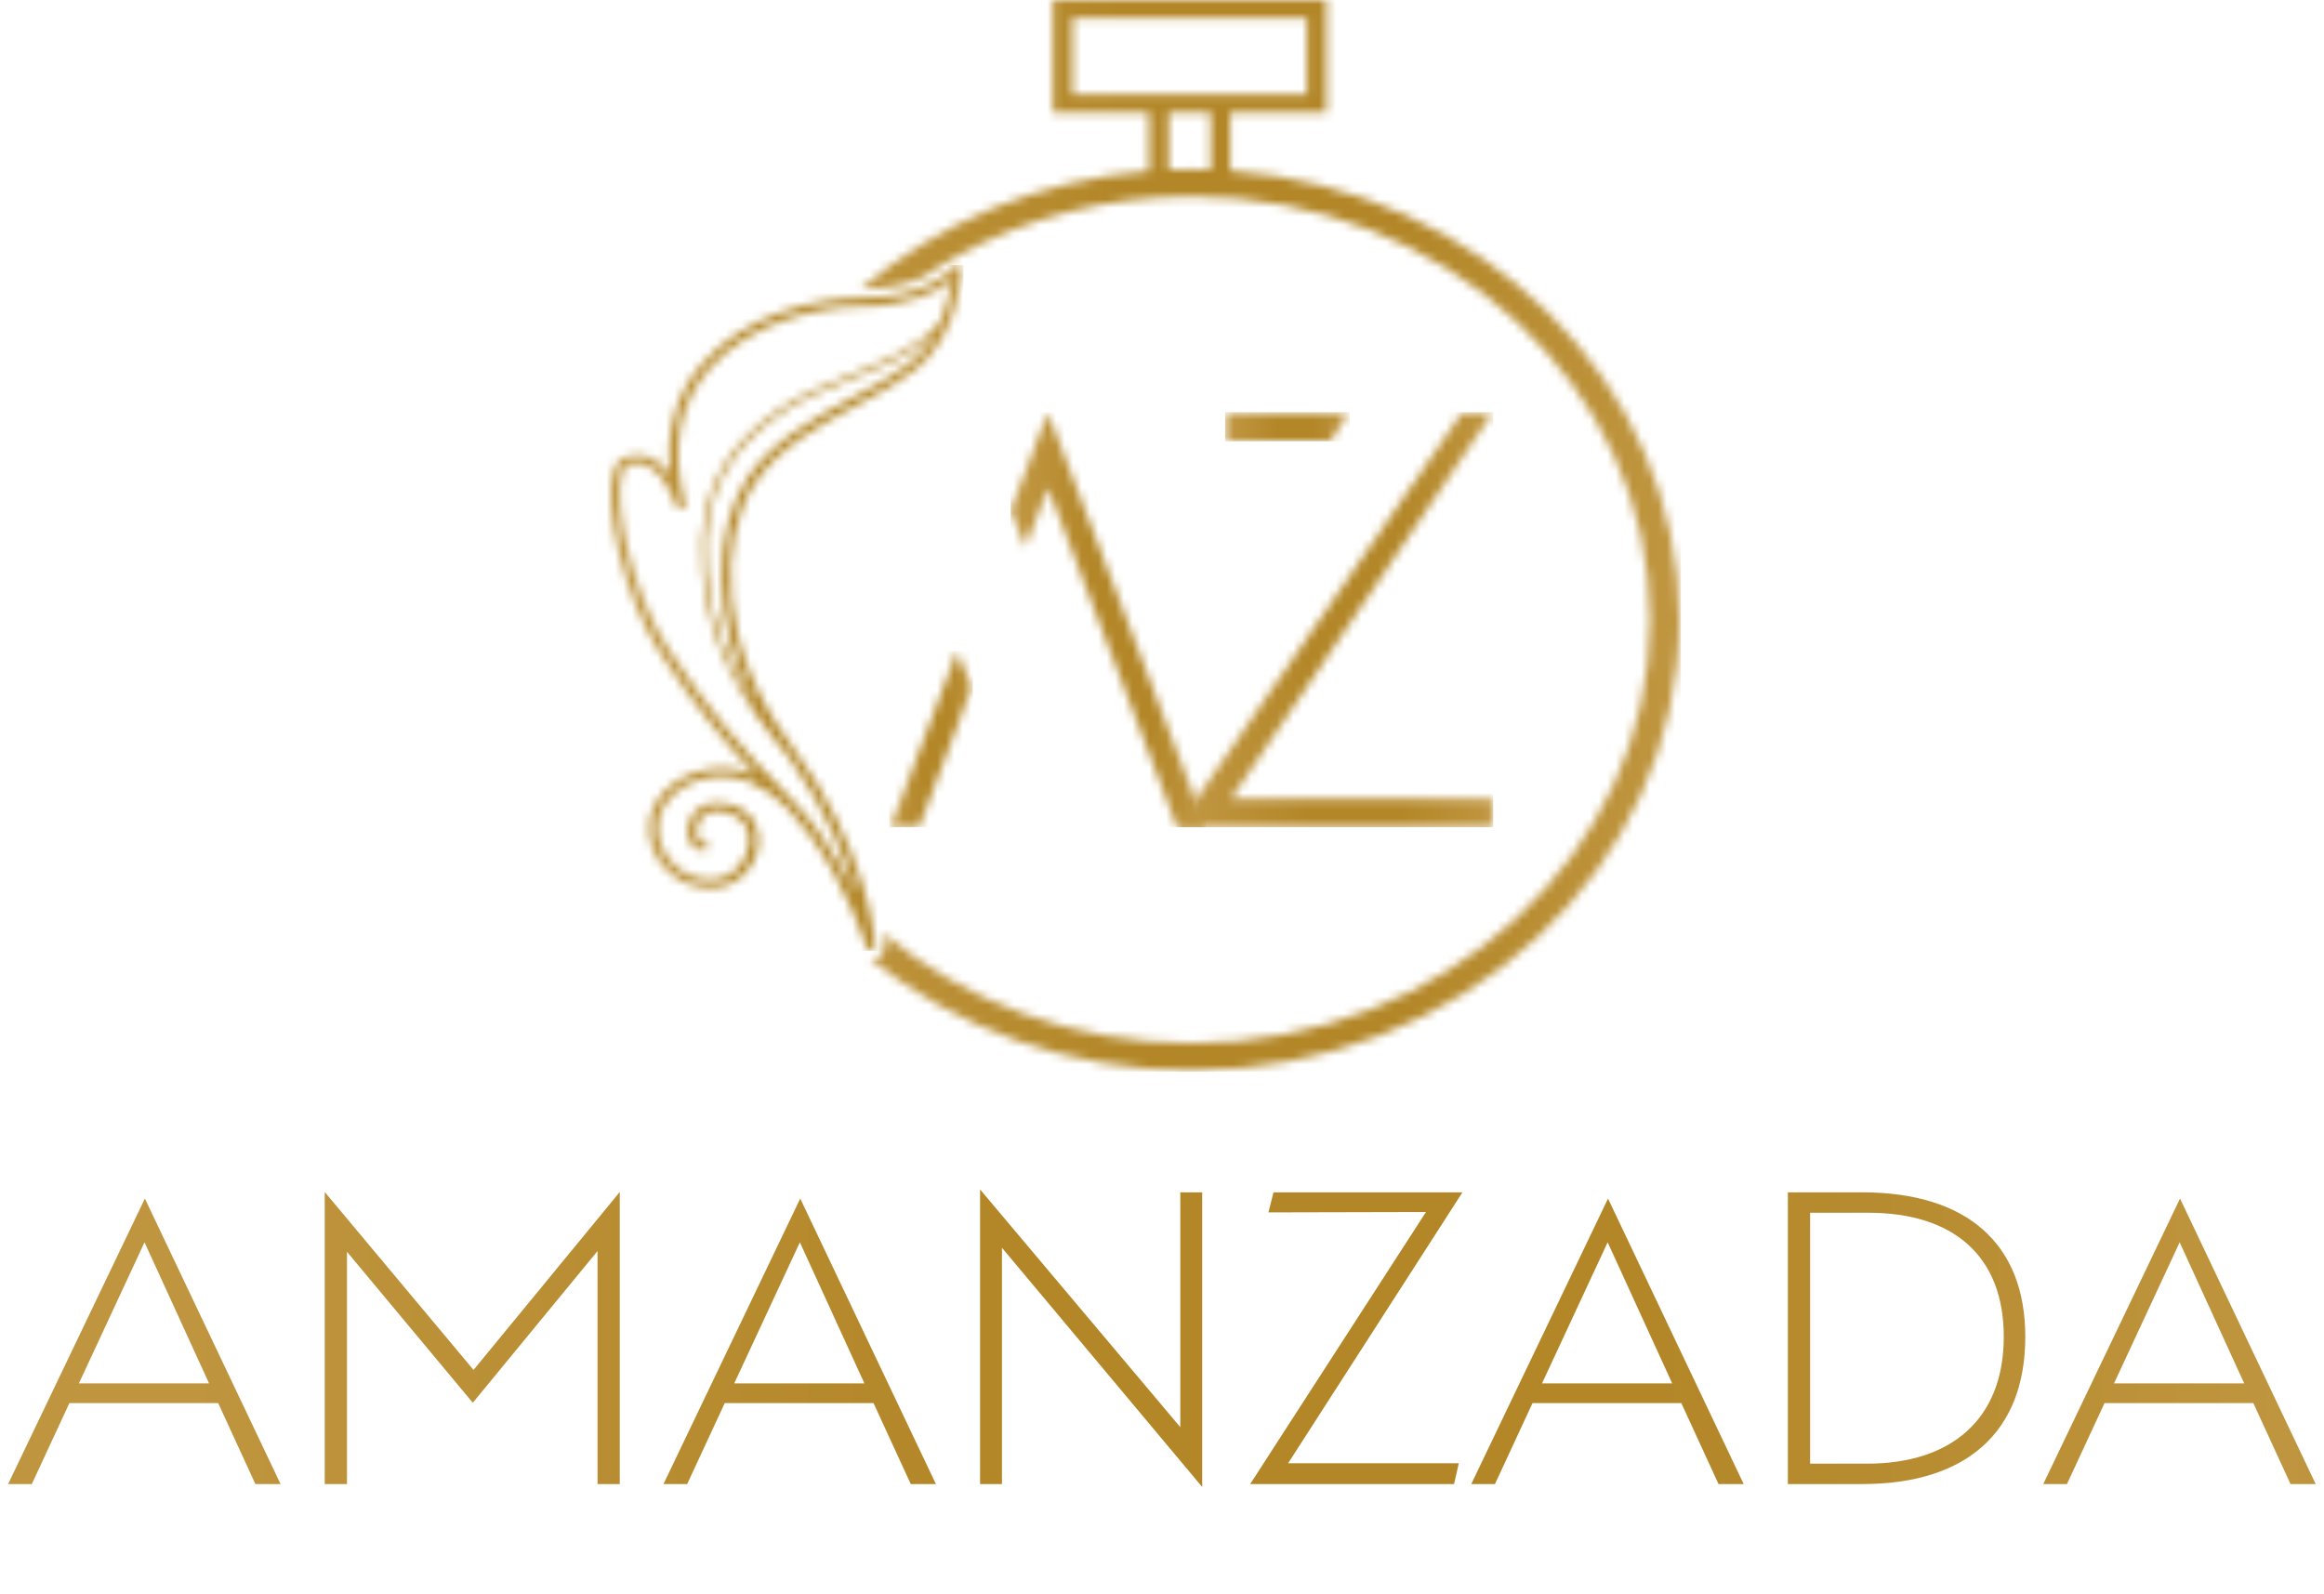
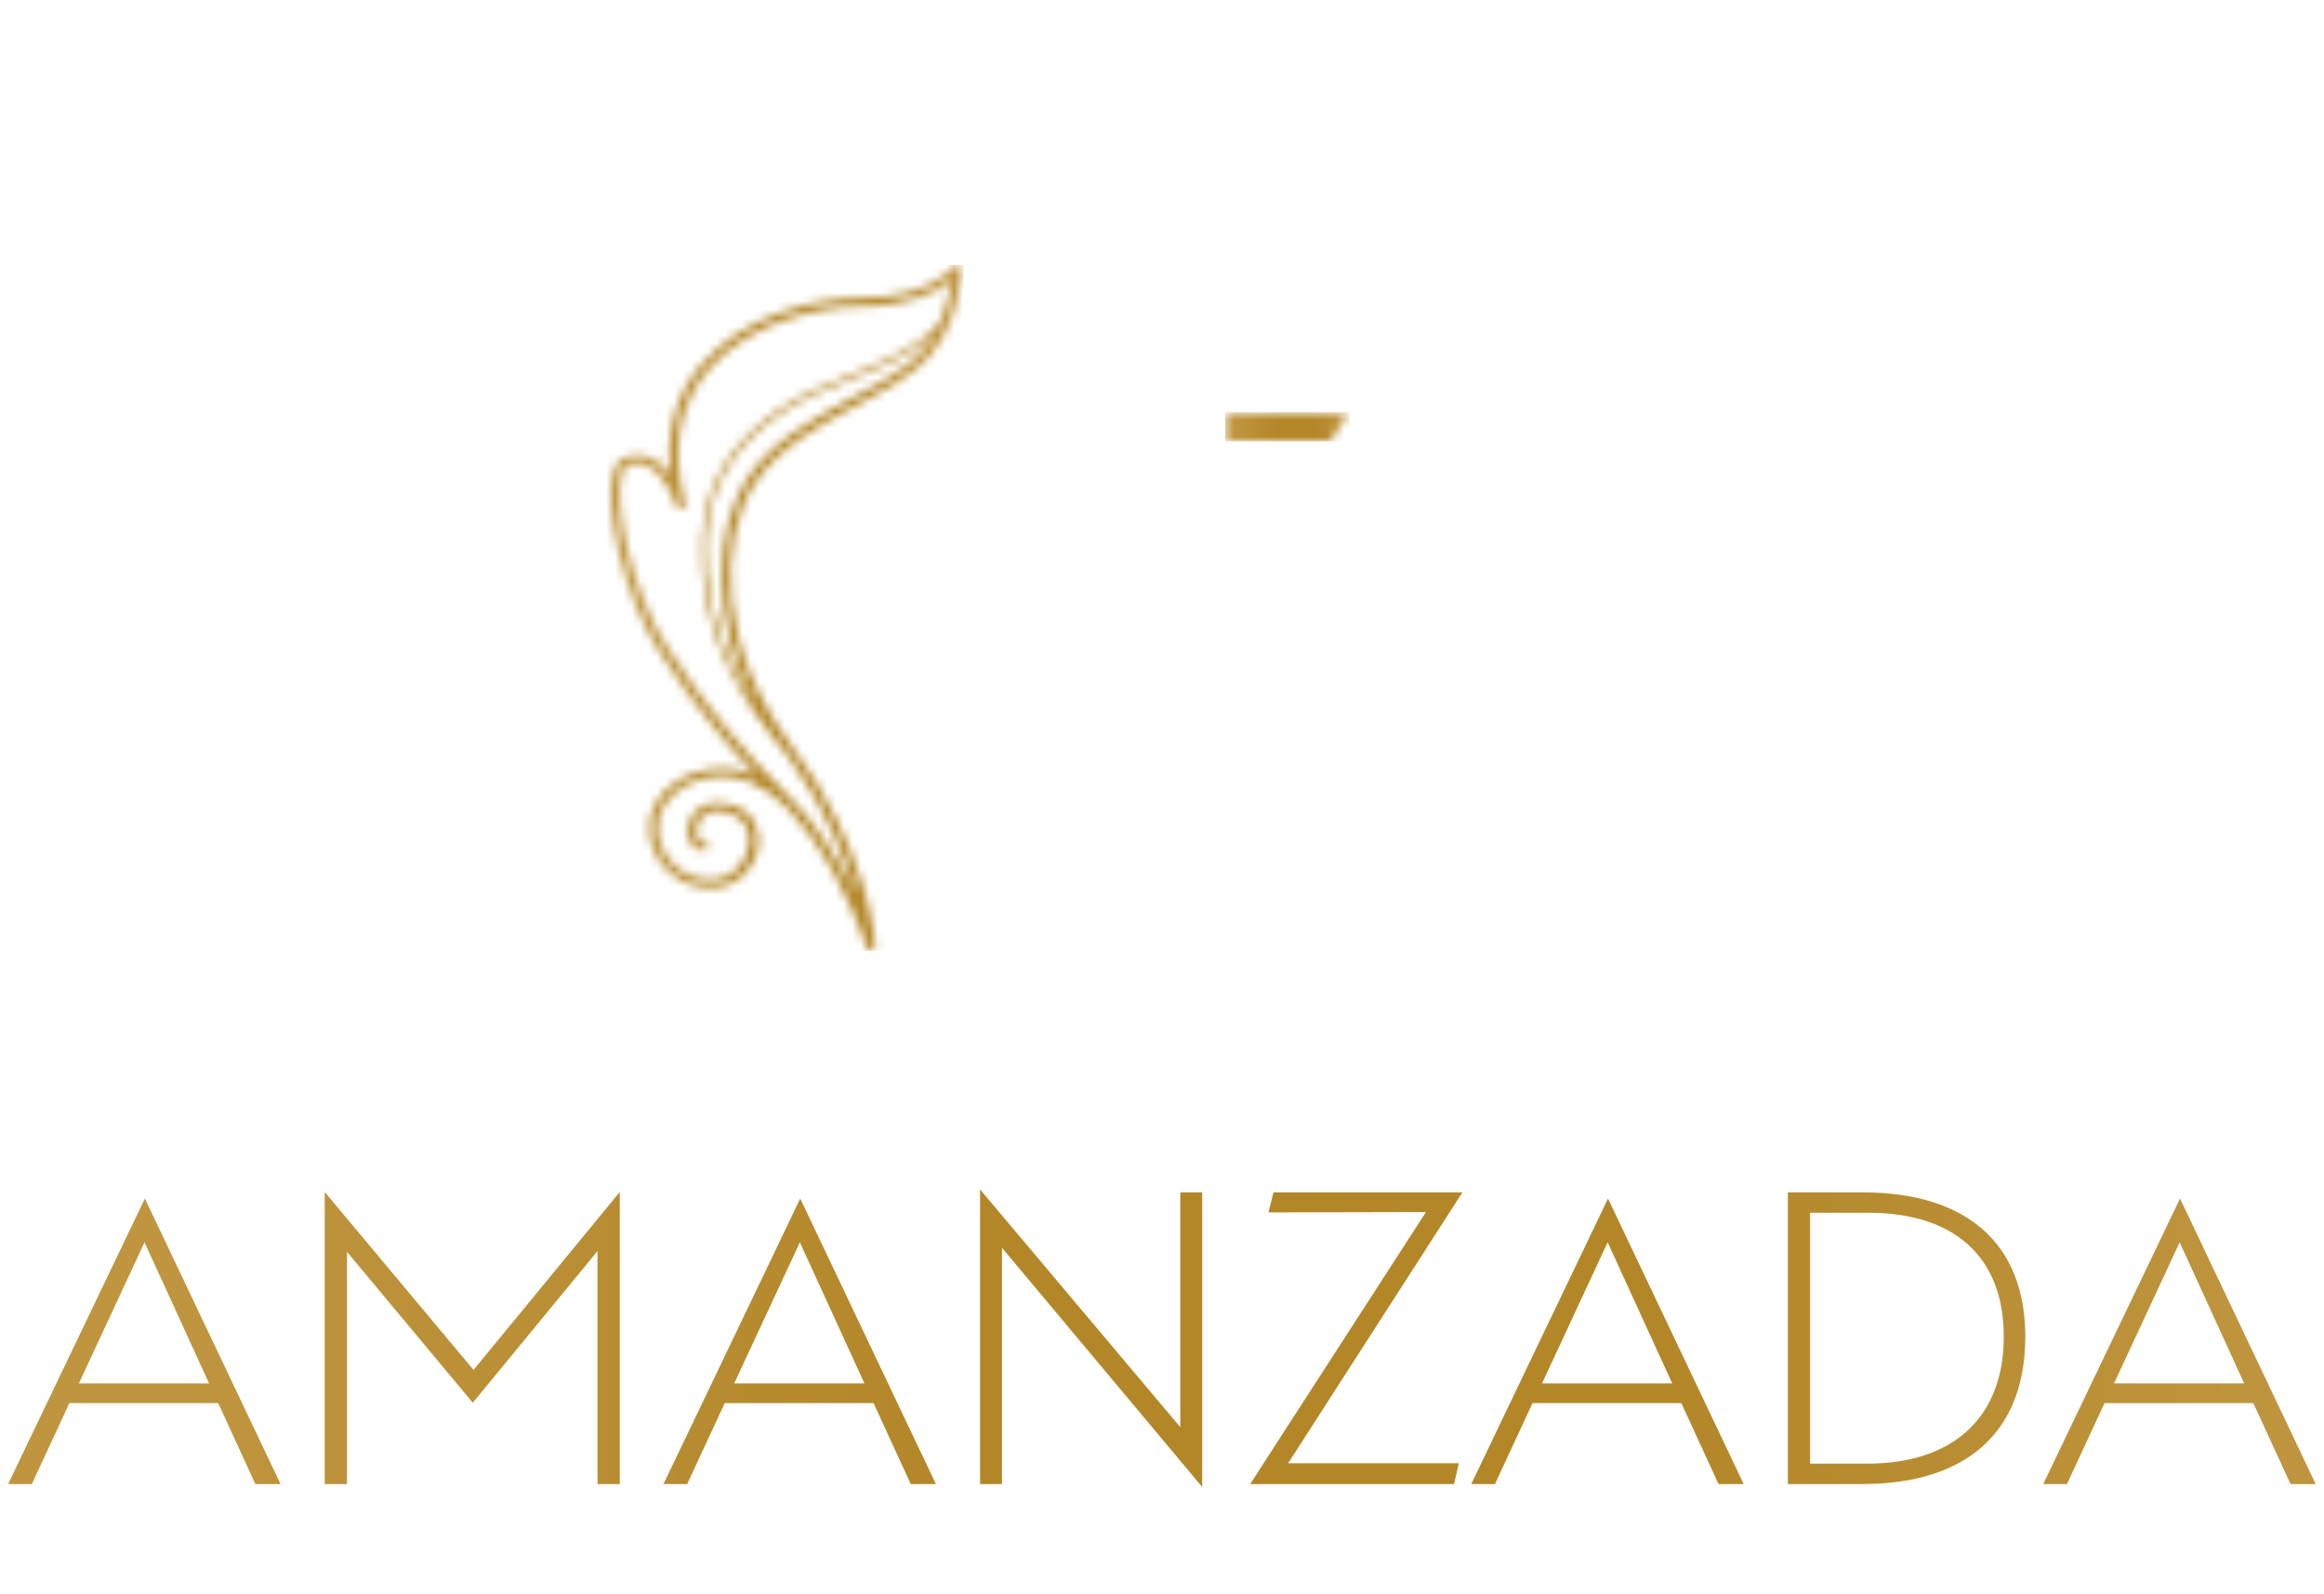
<svg xmlns="http://www.w3.org/2000/svg" fill="none" viewBox="0 0 274 188" height="188" width="274">
  <path fill="url(#paint0_linear_64_5)" d="M33.078 175H30.111L25.725 165.454H8.181L3.752 175H0.957L17.082 141.331L33.078 175ZM17.039 146.491L9.299 163.132H24.65L17.039 146.491ZM38.285 140.557L55.829 161.541L73.072 140.557V175H70.449V147.523L55.743 165.411L40.908 147.609V175H38.285V140.557ZM110.344 175H107.377L102.991 165.454H85.447L81.018 175H78.223L94.348 141.331L110.344 175ZM94.305 146.491L86.565 163.132H101.916L94.305 146.491ZM139.158 140.6H141.738V175.344L118.131 147.136V175H115.551V140.256L139.158 168.292V140.6ZM150.148 140.6H172.422L151.868 172.549H171.992L171.433 175H147.396L168.122 142.922L149.546 142.965L150.148 140.6ZM205.582 175H202.615L198.229 165.454H180.685L176.256 175H173.461L189.586 141.331L205.582 175ZM189.543 146.491L181.803 163.132H197.154L189.543 146.491ZM219.561 140.6C231.902 140.6 238.782 146.663 238.782 157.628C238.782 168.808 231.902 175 219.561 175H210.789V140.6H219.561ZM213.412 172.592H220.163C230.053 172.592 236.245 167.346 236.245 157.628C236.245 148.039 230.225 143.008 220.292 143.008H213.412V172.592ZM273.021 175H270.054L265.668 165.454H248.124L243.695 175H240.9L257.025 141.331L273.021 175ZM256.982 146.491L249.242 163.132H264.593L256.982 146.491Z" />
  <mask height="22" width="11" y="76" x="104" maskUnits="userSpaceOnUse" style="mask-type:luminance" id="mask0_64_5">
    <path fill="white" d="M104.981 97.507H108.354C110.117 92.856 111.44 89.379 112.322 87.075L113.578 83.749C113.931 82.821 114.273 81.917 114.61 81.026L112.848 76.796C109.662 85.182 107.038 92.092 104.981 97.507Z" />
  </mask>
  <g mask="url(#mask0_64_5)">
-     <rect fill="url(#paint1_linear_64_5)" height="20.778" width="9.855" y="76.756" x="104.837" />
-   </g>
+     </g>
  <mask height="50" width="24" y="48" x="119" maskUnits="userSpaceOnUse" style="mask-type:luminance" id="mask1_64_5">
    <path fill="white" d="M122.374 51.679C122.152 52.288 121.977 52.766 121.844 53.113C120.92 55.545 120.028 57.895 119.161 60.176L120.887 64.52C121.905 61.858 122.798 59.531 123.564 57.547C127.972 69.196 131.302 77.932 133.551 83.756L134.808 87.082C136.571 91.733 137.893 95.21 138.776 97.514H142.149C133.859 75.781 127.665 59.503 123.564 48.68C123.035 49.983 122.638 50.983 122.374 51.679Z" />
  </mask>
  <g mask="url(#mask1_64_5)">
-     <rect fill="url(#paint2_linear_64_5)" height="48.939" width="23.056" y="48.601" x="119.152" />
-   </g>
+     </g>
  <mask height="5" width="15" y="48" x="144" maskUnits="userSpaceOnUse" style="mask-type:luminance" id="mask2_64_5">
    <path fill="white" d="M144.493 48.68V52.005H156.884L158.985 48.68H144.493Z" />
  </mask>
  <g mask="url(#mask2_64_5)">
    <rect fill="url(#paint3_linear_64_5)" height="3.434" width="14.689" y="48.601" x="144.443" />
  </g>
  <mask height="50" width="38" y="48" x="138" maskUnits="userSpaceOnUse" style="mask-type:luminance" id="mask3_64_5">
    <path fill="white" d="M172.356 48.68L138.782 97.514H175.951V94.188H145.131C157.83 75.455 167.354 61.393 173.704 52.005C174.717 50.528 175.466 49.419 175.951 48.68H172.356Z" />
  </mask>
  <g mask="url(#mask3_64_5)">
-     <rect fill="url(#paint4_linear_64_5)" height="48.939" width="37.373" y="48.601" x="138.678" />
-   </g>
+     </g>
  <mask height="127" width="113" y="0" x="85" maskUnits="userSpaceOnUse" style="mask-type:luminance" id="mask4_64_5">
-     <path fill="white" d="M124.135 5.34058e-05V13.283H135.477V20.163C122.406 21.204 110.568 26.299 101.453 34.082C104.75 34.071 107.075 33.446 108.647 32.757C109.475 32.191 110.325 31.651 111.186 31.138C111.73 30.812 112.286 30.497 112.841 30.193C120.932 25.728 130.381 23.164 140.467 23.164C170.281 23.164 194.53 45.559 194.53 73.093C194.53 100.621 170.281 123.021 140.467 123.021C126.53 123.021 113.807 118.129 104.212 110.096C104.333 110.939 104.368 111.414 104.368 111.436L104.38 111.575L104.356 111.677C104.35 111.741 104.339 111.805 104.321 111.869C104.298 111.97 104.258 112.072 104.212 112.168C104.183 112.232 104.136 112.312 104.073 112.392C104.009 112.483 103.94 112.558 103.859 112.633C103.79 112.697 103.715 112.755 103.627 112.809C103.547 112.862 103.46 112.905 103.391 112.937C103.327 112.964 103.251 113.001 103.153 113.028L102.986 113.065C102.963 113.071 102.939 113.071 102.916 113.076C102.835 113.086 102.749 113.092 102.668 113.092H102.638C112.759 121.263 126.004 126.226 140.467 126.226C172.189 126.226 198 102.388 198 73.093C198 45.218 174.636 22.288 145.048 20.125V13.283H156.389V5.34058e-05H124.135ZM126.449 2.137H154.076V11.147H126.449V2.137ZM137.79 13.283H142.735V20.002C141.983 19.976 141.225 19.959 140.467 19.959C139.571 19.959 138.681 19.981 137.79 20.018V13.283ZM85.757 89.527C85.804 89.532 85.844 89.532 85.89 89.538C85.815 89.452 85.74 89.372 85.67 89.287C85.694 89.367 85.722 89.447 85.757 89.527Z" />
-   </mask>
+     </mask>
  <g mask="url(#mask4_64_5)">
    <rect fill="url(#paint5_linear_64_5)" height="126.556" width="112.677" y="-0.171" x="85.501" />
  </g>
  <mask height="82" width="42" y="31" x="72" maskUnits="userSpaceOnUse" style="mask-type:luminance" id="mask5_64_5">
    <path fill="white" d="M112.395 31.474C112.368 31.51 109.557 35.146 101.354 35.145C96.901 35.145 87.955 36.795 82.682 42.981C79.665 46.519 78.435 50.873 79.006 55.962C78.093 54.729 76.811 53.641 75.134 53.641C74.64 53.641 74.134 53.738 73.629 53.928C73.066 54.142 72.642 54.636 72.369 55.399C71.028 59.156 73.451 70.331 77.864 77.051C81.886 83.175 85.099 87.129 89.14 91.431C87.407 90.694 85.592 90.417 83.782 90.643C80.903 91.004 78.302 92.67 77.157 94.887C76.08 96.97 76.318 99.552 77.777 101.626C79.184 103.625 81.477 104.791 83.93 104.721C87.117 104.641 89.14 102.045 89.425 99.642C89.649 97.754 88.819 95.49 85.819 94.797C83.527 94.268 82.339 95.221 81.834 95.836C80.885 96.992 80.886 98.602 81.435 99.492C81.793 100.071 82.373 100.363 83.025 100.294C83.324 100.262 83.538 100.013 83.504 99.737C83.469 99.461 83.193 99.265 82.9 99.294C82.813 99.303 82.588 99.327 82.382 98.993C82.014 98.398 82.056 97.232 82.703 96.444C83.302 95.713 84.289 95.481 85.554 95.773C87.525 96.228 88.567 97.633 88.342 99.532C88.104 101.54 86.377 103.653 83.9 103.715C81.794 103.76 79.907 102.806 78.691 101.077C77.438 99.295 77.226 97.089 78.14 95.32C79.132 93.402 81.404 91.957 83.928 91.641C87.087 91.244 90.296 92.589 92.967 95.426C93.848 96.39 94.654 97.375 95.391 98.36C99.87 104.466 102.12 111.572 102.146 111.655C102.154 111.684 102.172 111.707 102.186 111.733C102.197 111.754 102.205 111.778 102.219 111.797C102.24 111.825 102.266 111.847 102.292 111.87C102.308 111.885 102.322 111.903 102.34 111.916C102.37 111.937 102.405 111.95 102.438 111.965C102.458 111.973 102.475 111.985 102.494 111.992C102.548 112.009 102.605 112.017 102.662 112.018C102.665 112.018 102.667 112.019 102.669 112.019C102.696 112.019 102.722 112.017 102.749 112.014C102.759 112.012 102.766 112.007 102.776 112.005C102.791 112.003 102.805 112.003 102.82 111.999C102.84 111.994 102.854 111.981 102.873 111.974C102.91 111.96 102.945 111.945 102.977 111.924C103.002 111.908 103.024 111.89 103.046 111.87C103.073 111.846 103.096 111.821 103.117 111.792C103.134 111.768 103.148 111.745 103.161 111.718C103.176 111.688 103.186 111.656 103.194 111.623C103.201 111.594 103.206 111.565 103.207 111.534C103.207 111.519 103.214 111.504 103.214 111.489C103.207 111.376 102.451 100.138 93.135 87.648C84.769 76.43 84.663 63.822 88.882 57.165C91.653 52.795 96.758 50.059 101.262 47.646C103.751 46.312 106.102 45.053 107.914 43.623C113.141 39.498 113.381 32.085 113.389 31.771C113.394 31.549 113.241 31.35 113.012 31.281C112.957 31.264 112.9 31.256 112.845 31.256C112.669 31.256 112.499 31.335 112.395 31.474ZM80.377 60.04C80.664 59.97 80.837 59.702 80.768 59.435C79.098 53.045 80.029 47.719 83.537 43.603C88.553 37.721 97.097 36.151 101.354 36.152C107.294 36.152 110.607 34.344 112.166 33.126C112.001 34.305 111.635 36.098 110.837 37.945C108.249 40.992 104.099 42.657 100.072 44.269C97.132 45.445 94.094 46.661 91.651 48.409C86.996 51.74 81.787 56.926 82.827 67.549C83.682 76.279 87.112 82.213 93.097 89.403C97.507 95.636 99.778 101.454 100.938 105.559C99.902 103.367 98.463 100.77 96.553 98.154C95.714 96.981 94.796 95.836 93.798 94.774C93.718 94.689 93.634 94.609 93.553 94.526C93.332 94.289 93.122 94.049 92.893 93.815C87.39 88.207 83.699 83.994 78.796 76.529C74.596 70.133 72.158 59.204 73.404 55.714C73.52 55.391 73.724 54.98 74.041 54.861C74.415 54.719 74.783 54.648 75.134 54.648C78.1 54.648 79.698 59.642 79.714 59.693C79.783 59.913 80.001 60.056 80.238 60.056C80.284 60.056 80.331 60.051 80.377 60.04ZM83.37 67.504C82.353 57.124 87.44 52.059 91.985 48.807C94.372 47.097 97.38 45.894 100.289 44.73C103.807 43.323 107.416 41.873 110.056 39.496C109.35 40.718 108.427 41.895 107.206 42.857C105.469 44.228 103.16 45.465 100.715 46.775C96.094 49.251 90.857 52.057 87.942 56.657C84.183 62.588 83.693 73.012 89.032 83.142C85.864 78.36 83.969 73.626 83.37 67.504Z" />
  </mask>
  <g mask="url(#mask5_64_5)">
    <rect fill="url(#paint6_linear_64_5)" height="80.879" width="42.579" y="31.249" x="70.998" />
  </g>
  <defs>
    <linearGradient gradientUnits="userSpaceOnUse" y2="156.948" x2="334.09" y1="156.948" x1="20.98" id="paint0_linear_64_5">
      <stop stop-color="#BF953F" />
      <stop stop-color="#B38728" offset="0.3" />
      <stop stop-color="#B38728" offset="0.555" />
      <stop stop-color="#BF953F" offset="0.795" />
      <stop stop-color="#AA771C" offset="1" />
    </linearGradient>
    <linearGradient gradientUnits="userSpaceOnUse" y2="87.128" x2="116.861" y1="87.128" x1="105.558" id="paint1_linear_64_5">
      <stop stop-color="#BF953F" />
      <stop stop-color="#B38728" offset="0.3" />
      <stop stop-color="#B38728" offset="0.555" />
      <stop stop-color="#BF953F" offset="0.795" />
      <stop stop-color="#AA771C" offset="1" />
    </linearGradient>
    <linearGradient gradientUnits="userSpaceOnUse" y2="73.03" x2="147.283" y1="73.03" x1="120.84" id="paint2_linear_64_5">
      <stop stop-color="#BF953F" />
      <stop stop-color="#B38728" offset="0.3" />
      <stop stop-color="#B38728" offset="0.555" />
      <stop stop-color="#BF953F" offset="0.795" />
      <stop stop-color="#AA771C" offset="1" />
    </linearGradient>
    <linearGradient gradientUnits="userSpaceOnUse" y2="50.316" x2="162.365" y1="50.316" x1="145.518" id="paint3_linear_64_5">
      <stop stop-color="#BF953F" />
      <stop stop-color="#B38728" offset="0.3" />
      <stop stop-color="#B38728" offset="0.555" />
      <stop stop-color="#BF953F" offset="0.795" />
      <stop stop-color="#AA771C" offset="1" />
    </linearGradient>
    <linearGradient gradientUnits="userSpaceOnUse" y2="73.03" x2="184.277" y1="73.03" x1="141.413" id="paint4_linear_64_5">
      <stop stop-color="#BF953F" />
      <stop stop-color="#B38728" offset="0.3" />
      <stop stop-color="#B38728" offset="0.555" />
      <stop stop-color="#BF953F" offset="0.795" />
      <stop stop-color="#AA771C" offset="1" />
    </linearGradient>
    <linearGradient gradientUnits="userSpaceOnUse" y2="63.001" x2="222.98" y1="63.001" x1="93.747" id="paint5_linear_64_5">
      <stop stop-color="#BF953F" />
      <stop stop-color="#B38728" offset="0.3" />
      <stop stop-color="#B38728" offset="0.555" />
      <stop stop-color="#BF953F" offset="0.795" />
      <stop stop-color="#AA771C" offset="1" />
    </linearGradient>
    <linearGradient gradientUnits="userSpaceOnUse" y2="71.62" x2="122.95" y1="71.62" x1="74.114" id="paint6_linear_64_5">
      <stop stop-color="#BF953F" />
      <stop stop-color="#B38728" offset="0.3" />
      <stop stop-color="#B38728" offset="0.555" />
      <stop stop-color="#BF953F" offset="0.795" />
      <stop stop-color="#AA771C" offset="1" />
    </linearGradient>
  </defs>
</svg>